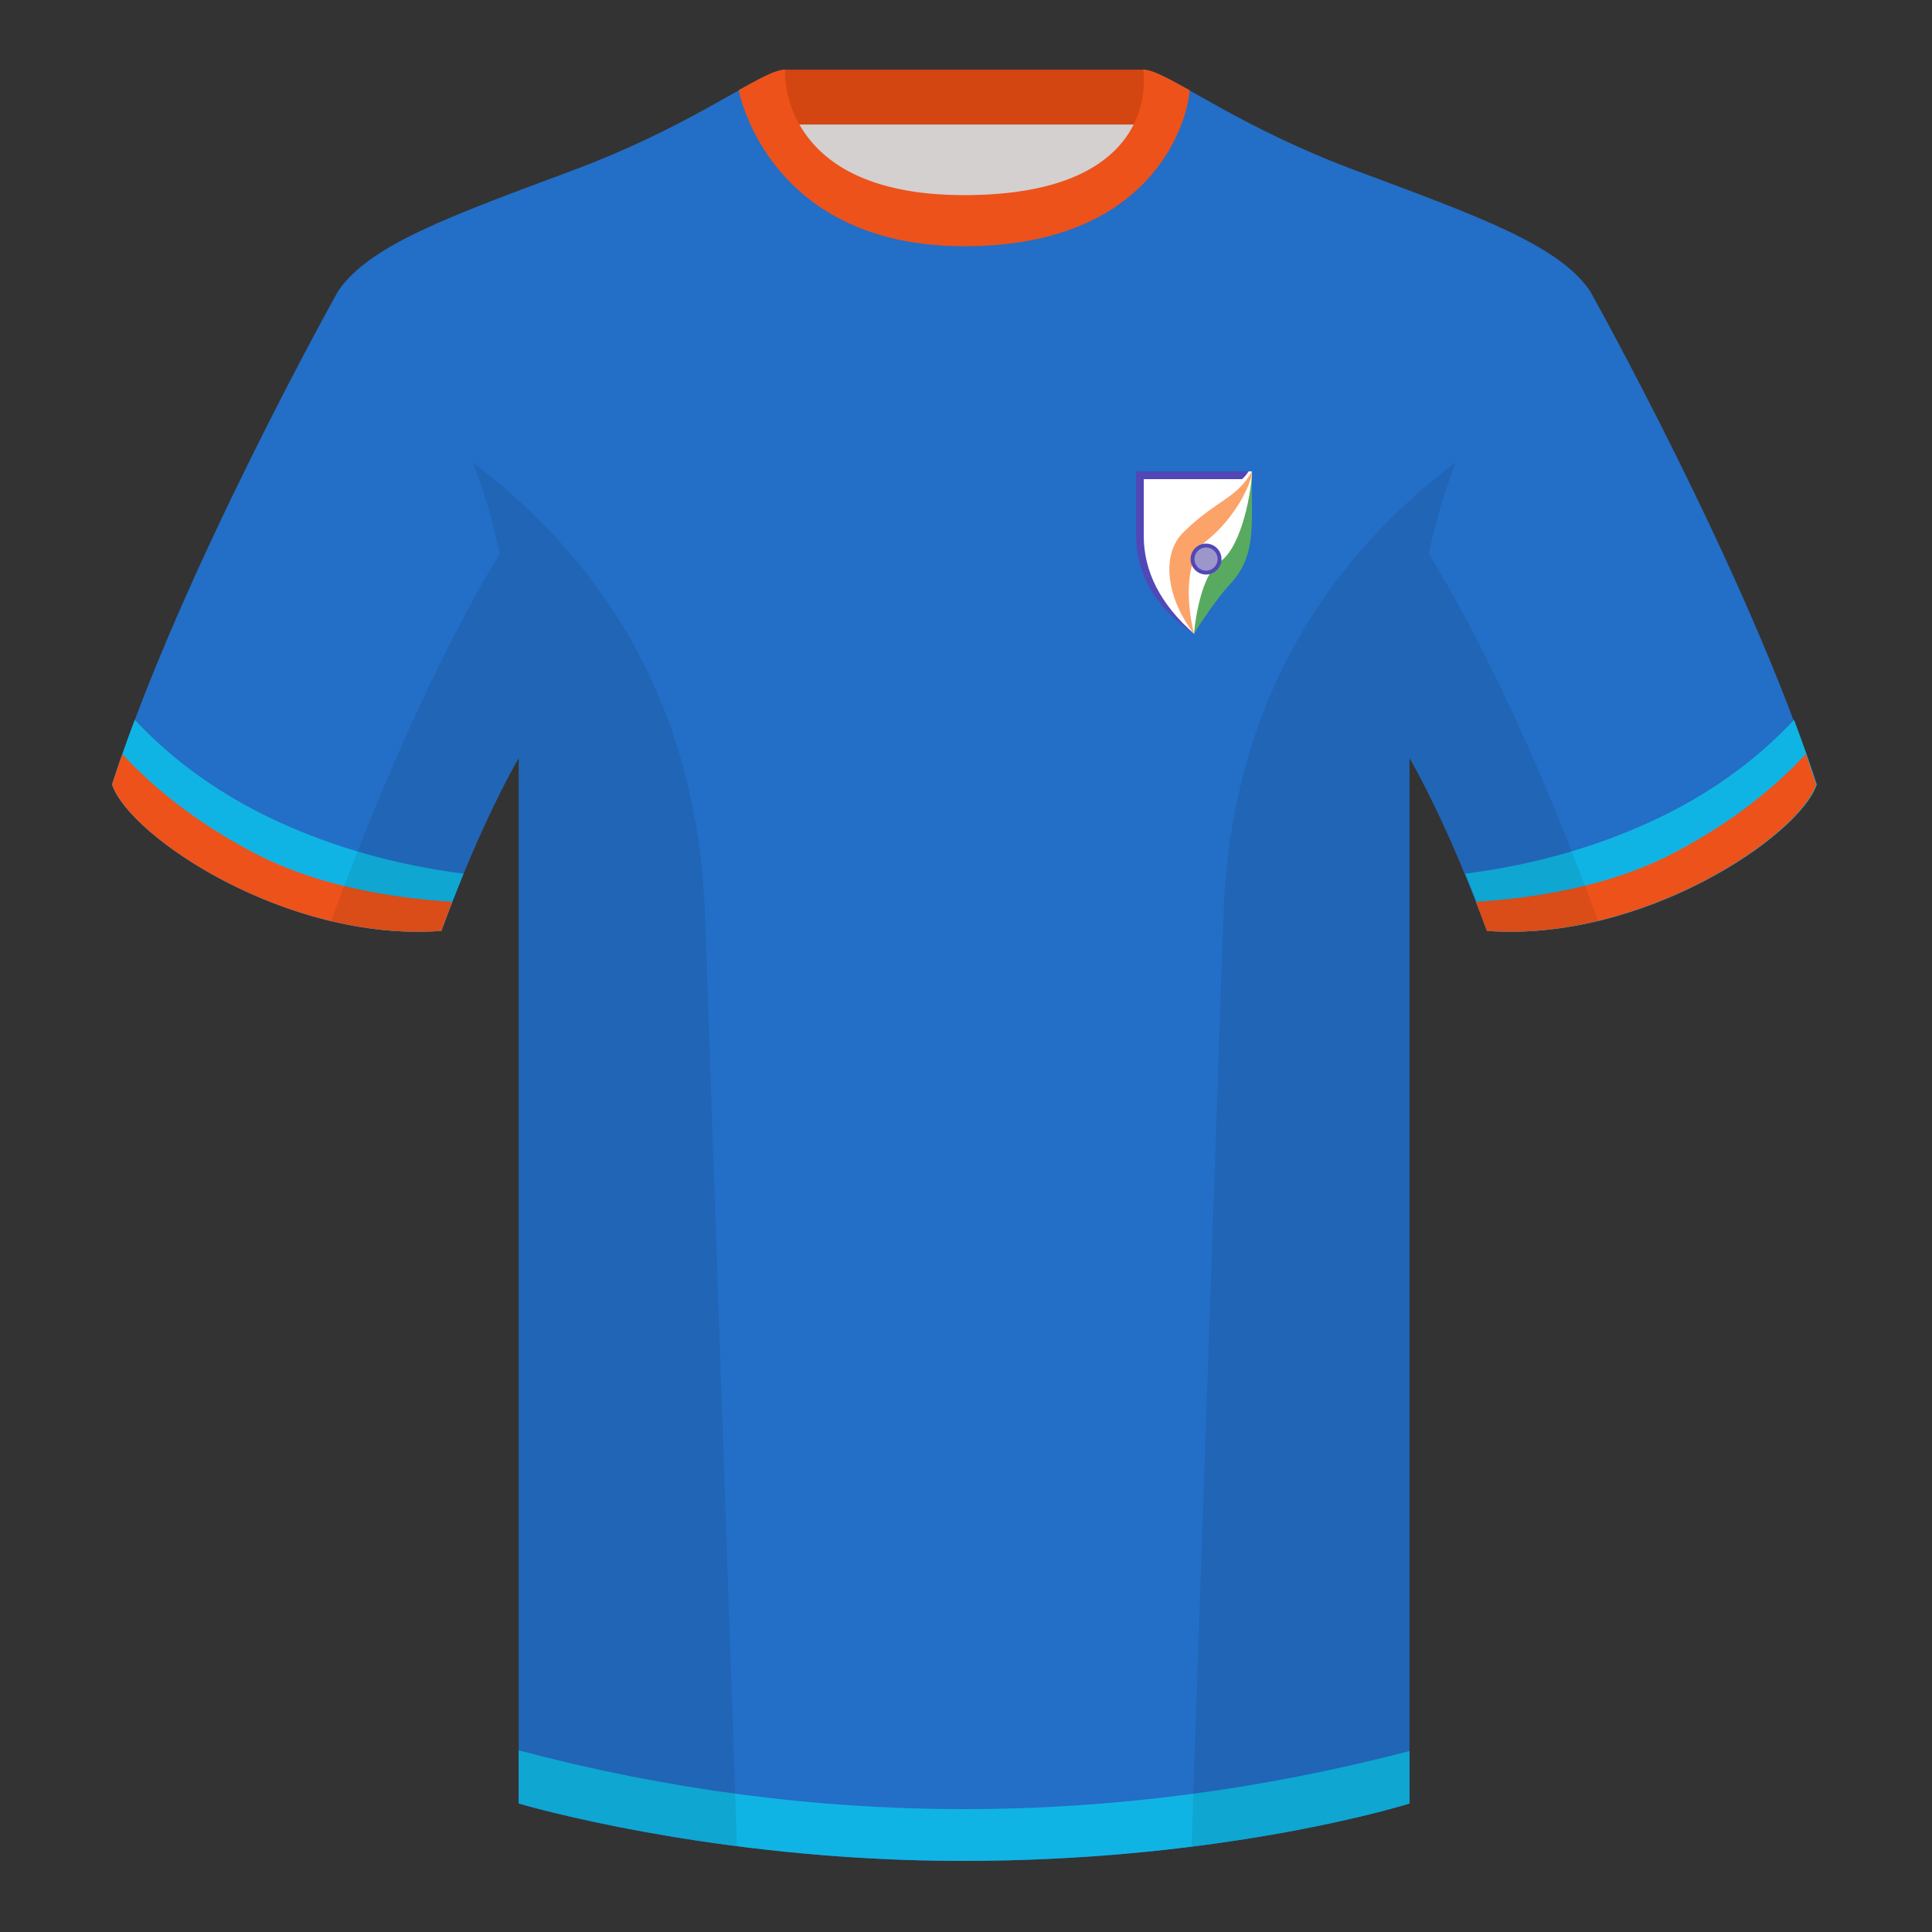
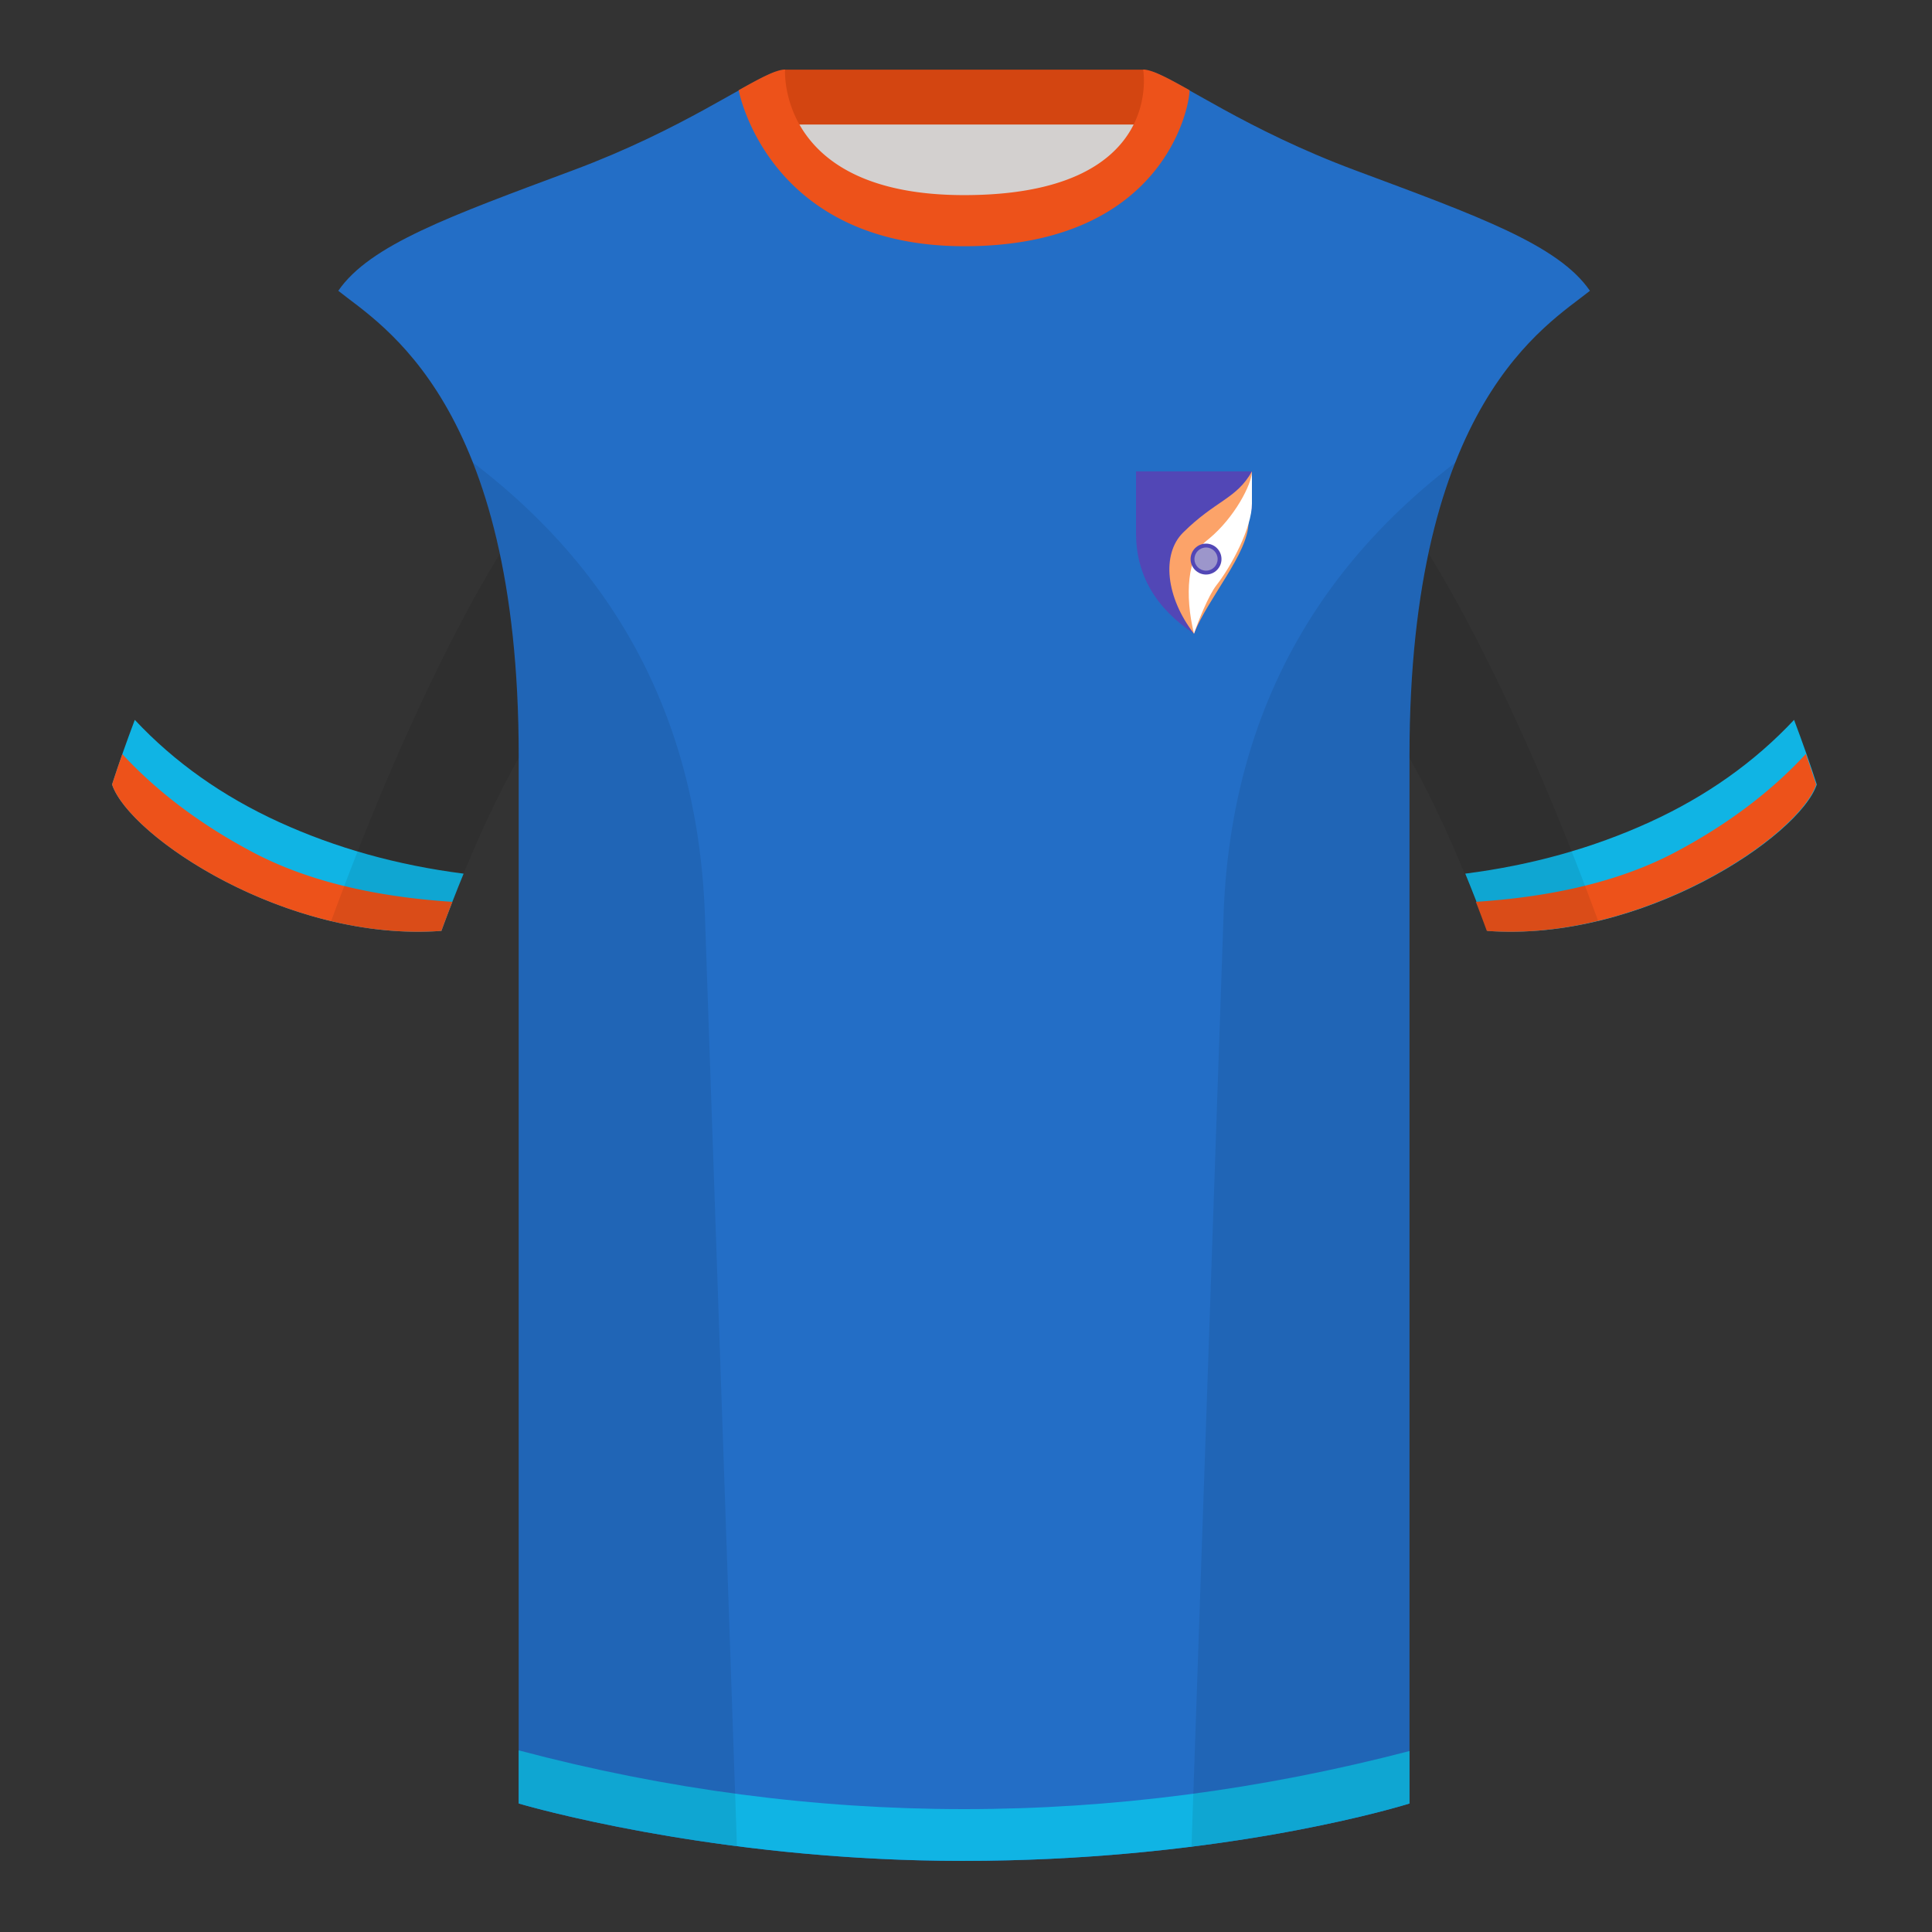
<svg xmlns="http://www.w3.org/2000/svg" width="500" height="500" viewBox="0 0 500 500">
  <rect x="0" y="0" width="500" height="500" fill="#333333" stroke="none" />
  <g fill="none" fill-rule="evenodd">
    <path d="M0 0h500v500H0z" />
    <path fill="#D3D0CF" d="M203.003 109.223h93.643V21.928h-93.643z" />
    <path fill="#D34511" d="M202.864 32.228h93.459v-14.2h-93.459z" />
-     <path d="M87.547 75.258s-40.763 72.8-58.547 127.77c4.445 13.375 45.208 40.86 85.232 37.885 13.34-36.4 24.46-52 24.46-52s2.963-95.085-51.144-113.655m323.925 0s40.763 72.8 58.547 127.77c-4.445 13.375-45.208 40.86-85.232 37.885-13.34-36.4-24.46-52-24.46-52s-2.963-95.085 51.144-113.655" fill="#236EC6" />
    <path d="M249.511 57.703c-50.082 0-47.798-39.469-48.743-39.14-7.516 2.619-24.133 14.937-52.438 25.495-31.873 11.885-52.626 19.315-60.782 31.2 11.115 8.915 46.694 28.97 46.694 120.345v271.14s49.658 14.855 114.885 14.855c68.929 0 115.648-14.855 115.648-14.855v-271.14c0-91.375 35.58-111.43 46.699-120.345-8.157-11.885-28.91-19.315-60.782-31.2-28.36-10.577-44.982-22.919-52.478-25.511-.927-.318 4.177 39.156-48.703 39.156z" fill="#236EC6" />
    <path d="M249.511 468.2c38.376 0 76.797-5.01 115.264-15.03v13.572l-.884.27c-6.733 2.012-51.349 14.585-114.764 14.585-58.705 0-104.798-12.033-113.429-14.439l-1.456-.416v-13.75c38.244 10.138 76.667 15.207 115.269 15.207zM119.982 226.098c-1.849 4.494-3.775 9.427-5.75 14.816-40.025 2.975-80.787-24.51-85.232-37.885 1.757-5.431 3.739-11.037 5.883-16.729 10.27 10.965 22.741 19.794 37.414 26.489 14.658 6.687 30.553 11.124 47.684 13.31zm259.223 0c17.132-2.186 33.027-6.622 47.684-13.309 14.673-6.694 27.145-15.524 37.414-26.489 2.144 5.692 4.126 11.297 5.883 16.729-4.445 13.375-45.208 40.86-85.232 37.885-1.975-5.389-3.901-10.322-5.75-14.815z" fill="#10B4E4" />
    <path d="M467.353 195.129c.936 2.667 1.827 5.303 2.667 7.899-4.445 13.375-45.208 40.86-85.232 37.885a426.424 426.424 0 00-2.835-7.52c20.795-1.358 37.993-5.637 51.594-12.837 13.428-7.109 24.697-15.585 33.806-25.428zm-435.698.036c9.103 9.828 20.361 18.291 33.772 25.392 13.611 7.206 30.824 11.486 51.639 12.84a426.42 426.42 0 00-2.834 7.517c-40.025 2.975-80.787-24.51-85.232-37.885.836-2.585 1.723-5.209 2.655-7.864zm276.197-171.82c-5.772-3.24-9.728-5.345-12.008-5.345 0 0 5.882 32.495-46.335 32.495-48.52 0-46.335-32.495-46.335-32.495-2.28 0-6.236 2.105-12.003 5.345 0 0 7.368 40.38 58.403 40.38 51.478 0 58.278-35.895 58.278-40.38z" fill="#ED521A" />
    <path d="M413.584 238.323c-9.288 2.238-19.065 3.316-28.798 2.593-8.198-22.369-15.557-36.883-20.013-44.748v270.577s-21.102 6.71-55.866 11.11c-.182-.02-.363-.04-.544-.06 1.881-54.795 5.722-166.47 8.276-240.705 2.055-59.755 31.085-95.29 60.099-117.44-2.675 6.781-5.071 14.606-6.999 23.667 7.354 11.851 24.436 42.069 43.831 94.964.005.014.01.028.014.041zM190.717 477.795c-34.248-4.401-56.476-11.051-56.476-11.051V196.172c-4.456 7.867-11.814 22.379-20.01 44.743-9.633.716-19.309-.332-28.511-2.524a1.113 1.113 0 01.02-.097c19.377-52.847 36.305-83.066 43.61-94.944-1.929-9.075-4.328-16.912-7.006-23.701 29.014 22.15 58.044 57.685 60.099 117.44 2.554 74.235 6.396 185.91 8.276 240.705h-.002z" fill-opacity=".08" fill="#000" />
    <g transform="translate(294 122)">
      <path d="M0 0h30v9.751L15 42C5 35.333 0 26.667 0 16V0z" fill="#5247B6" />
-       <path d="M2 2h25.424c.628-.508 1.197-1.175 1.706-2H30v3.014l-2 13.63L15 42C6.333 34.389 2 25.937 2 16.644V2z" fill="#FFF" />
      <path d="M30 0l-.89 13.235C29.11 21.128 18.536 32.929 15 42c-7.248-9.355-8.477-20.562-2.821-26.166C20.663 7.429 25.991 7.136 30 0z" fill="#FCA369" />
      <path d="M30 0v8.318c0 6.324-5.4 16.318-9.173 21.121C18.719 32.123 16.032 38.949 15 42c-2.456-10.107-1.665-20.048 3.121-23.948l.781-.641C25.523 11.925 30 3.273 30 0z" fill="#FFF" />
-       <path d="M30 0v11.05c0 7.224-.747 12.994-5.752 18.234-1.791 1.876-5.326 6.492-9.093 12.446-.044.07-.103.235-.156.27.773-7.754 2.904-15.788 6.558-18.504l.257-.185C27.526 19.322 30 4.426 30 0z" fill="#58AA61" />
      <circle fill="#5247B6" cx="18.121" cy="22.691" r="4" />
      <circle fill="#9C96CB" cx="18.121" cy="22.691" r="3" />
    </g>
  </g>
</svg>